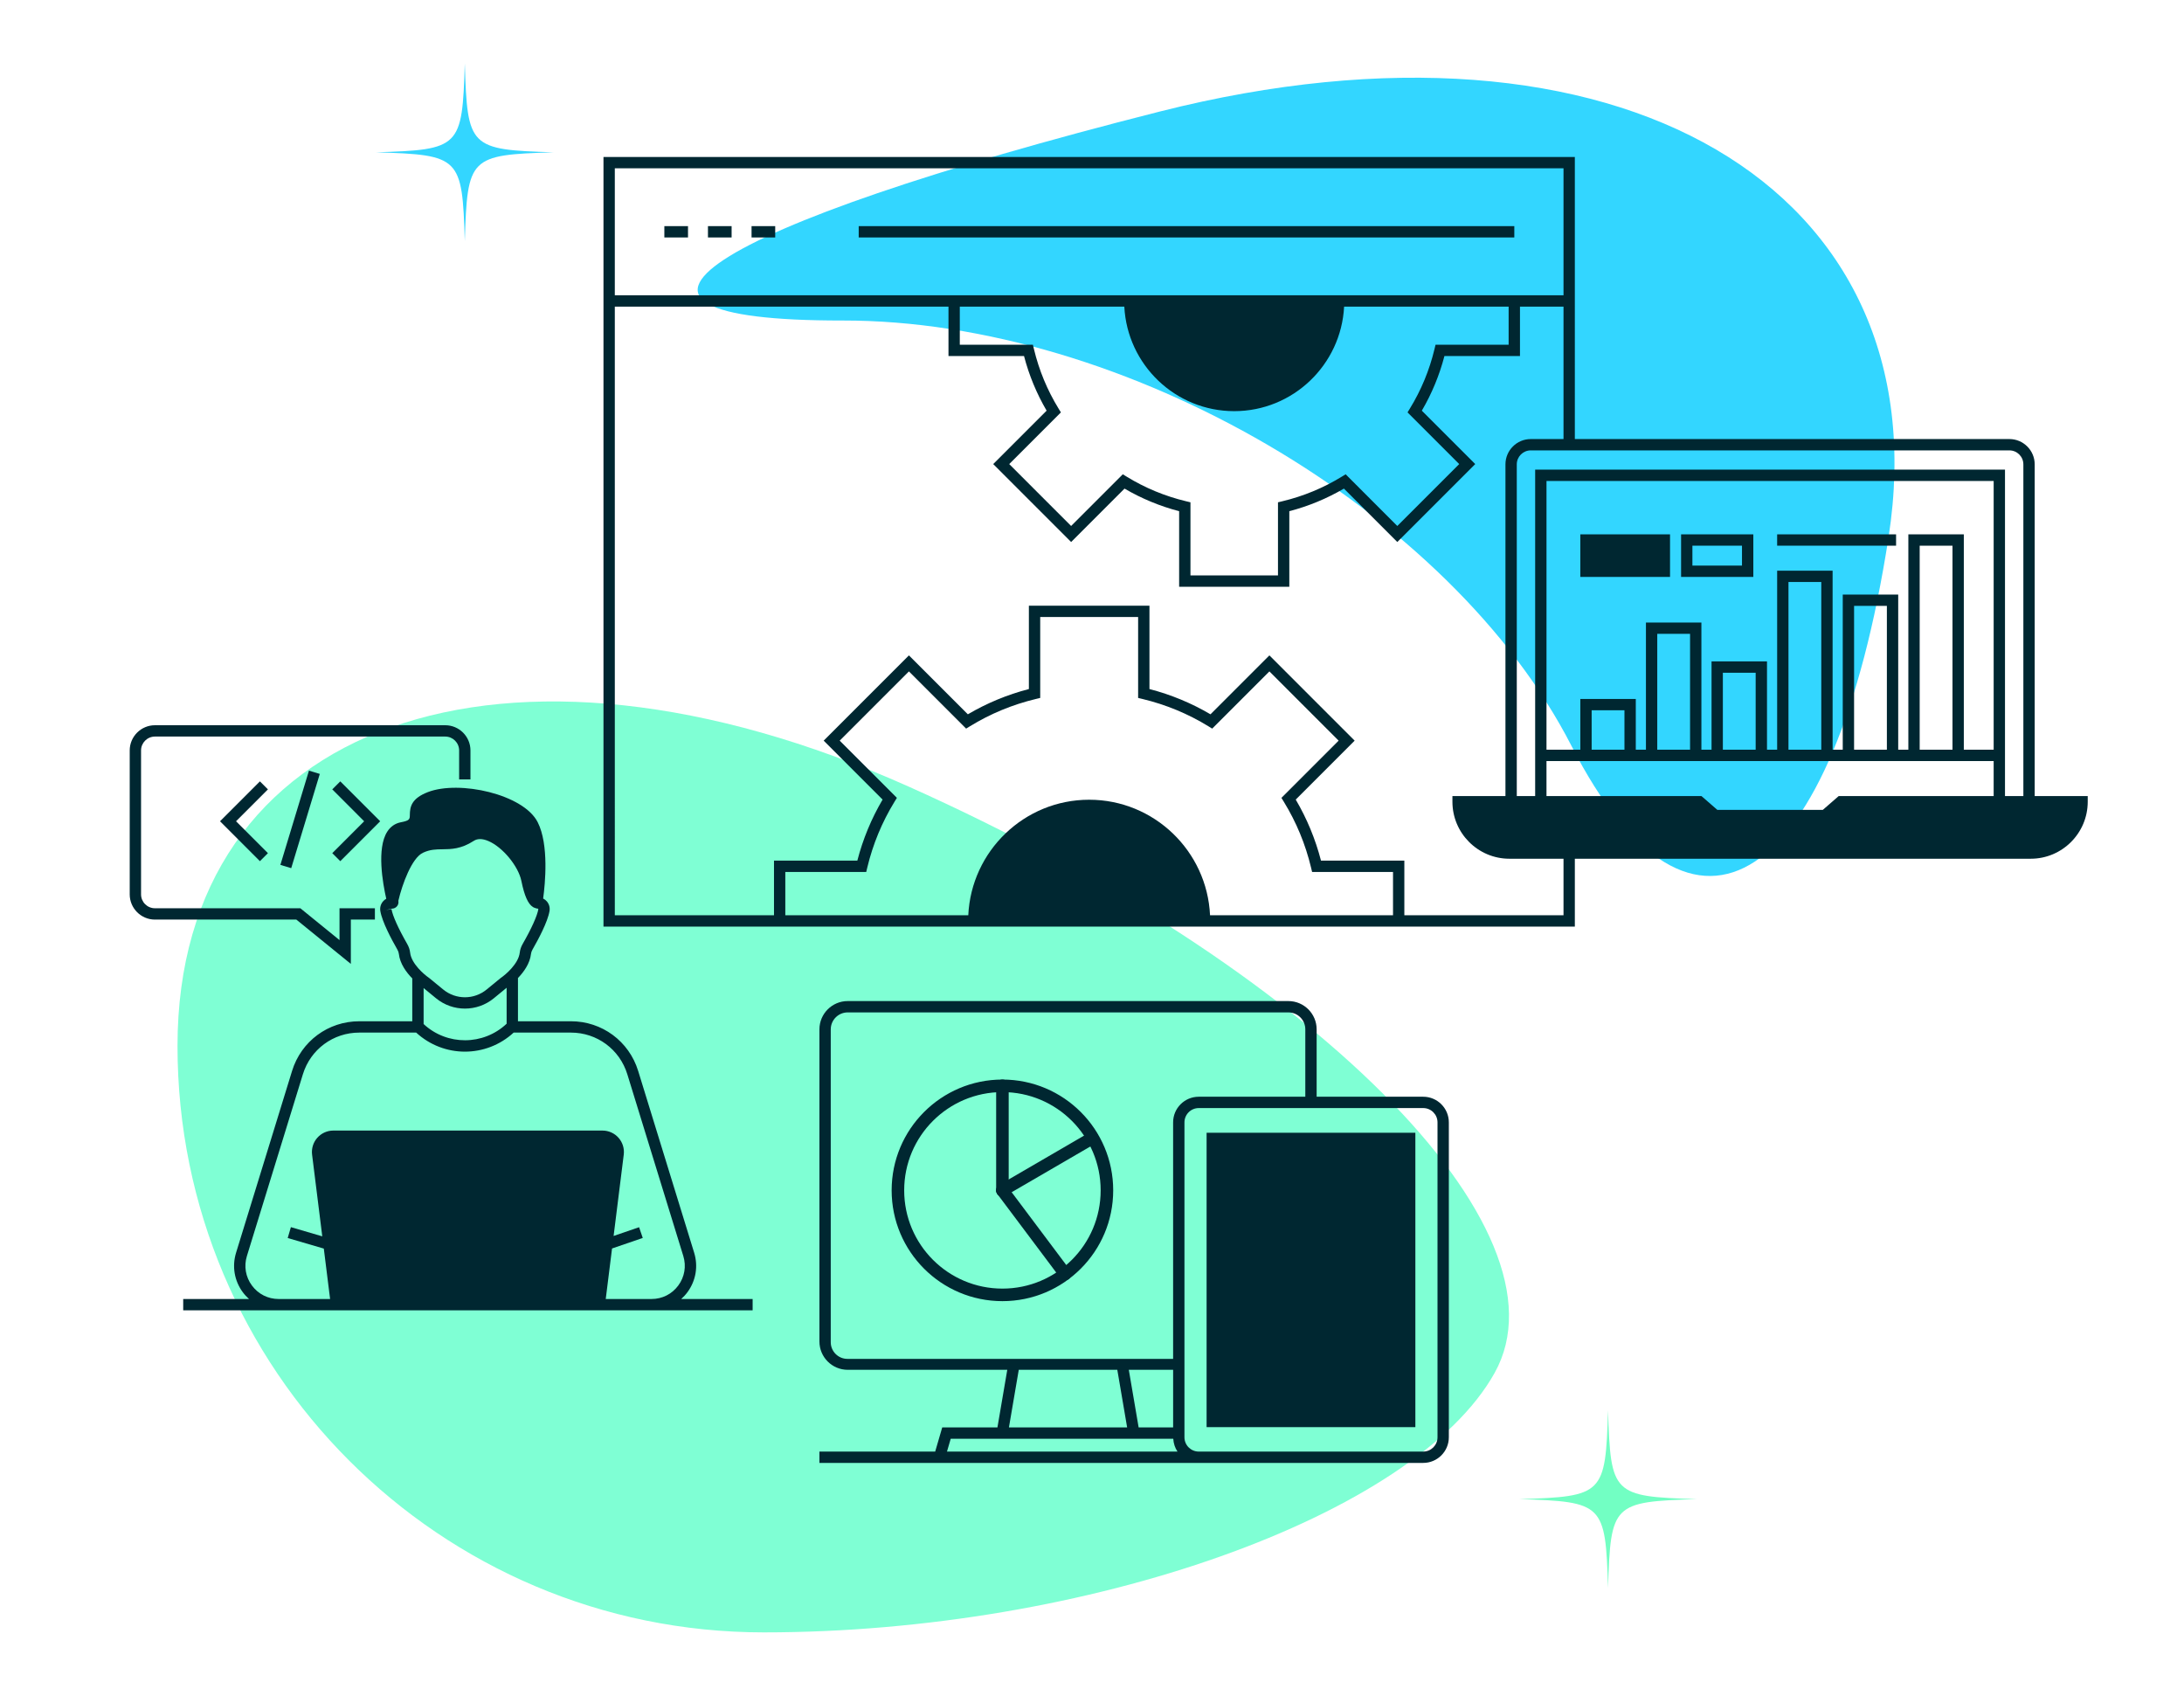
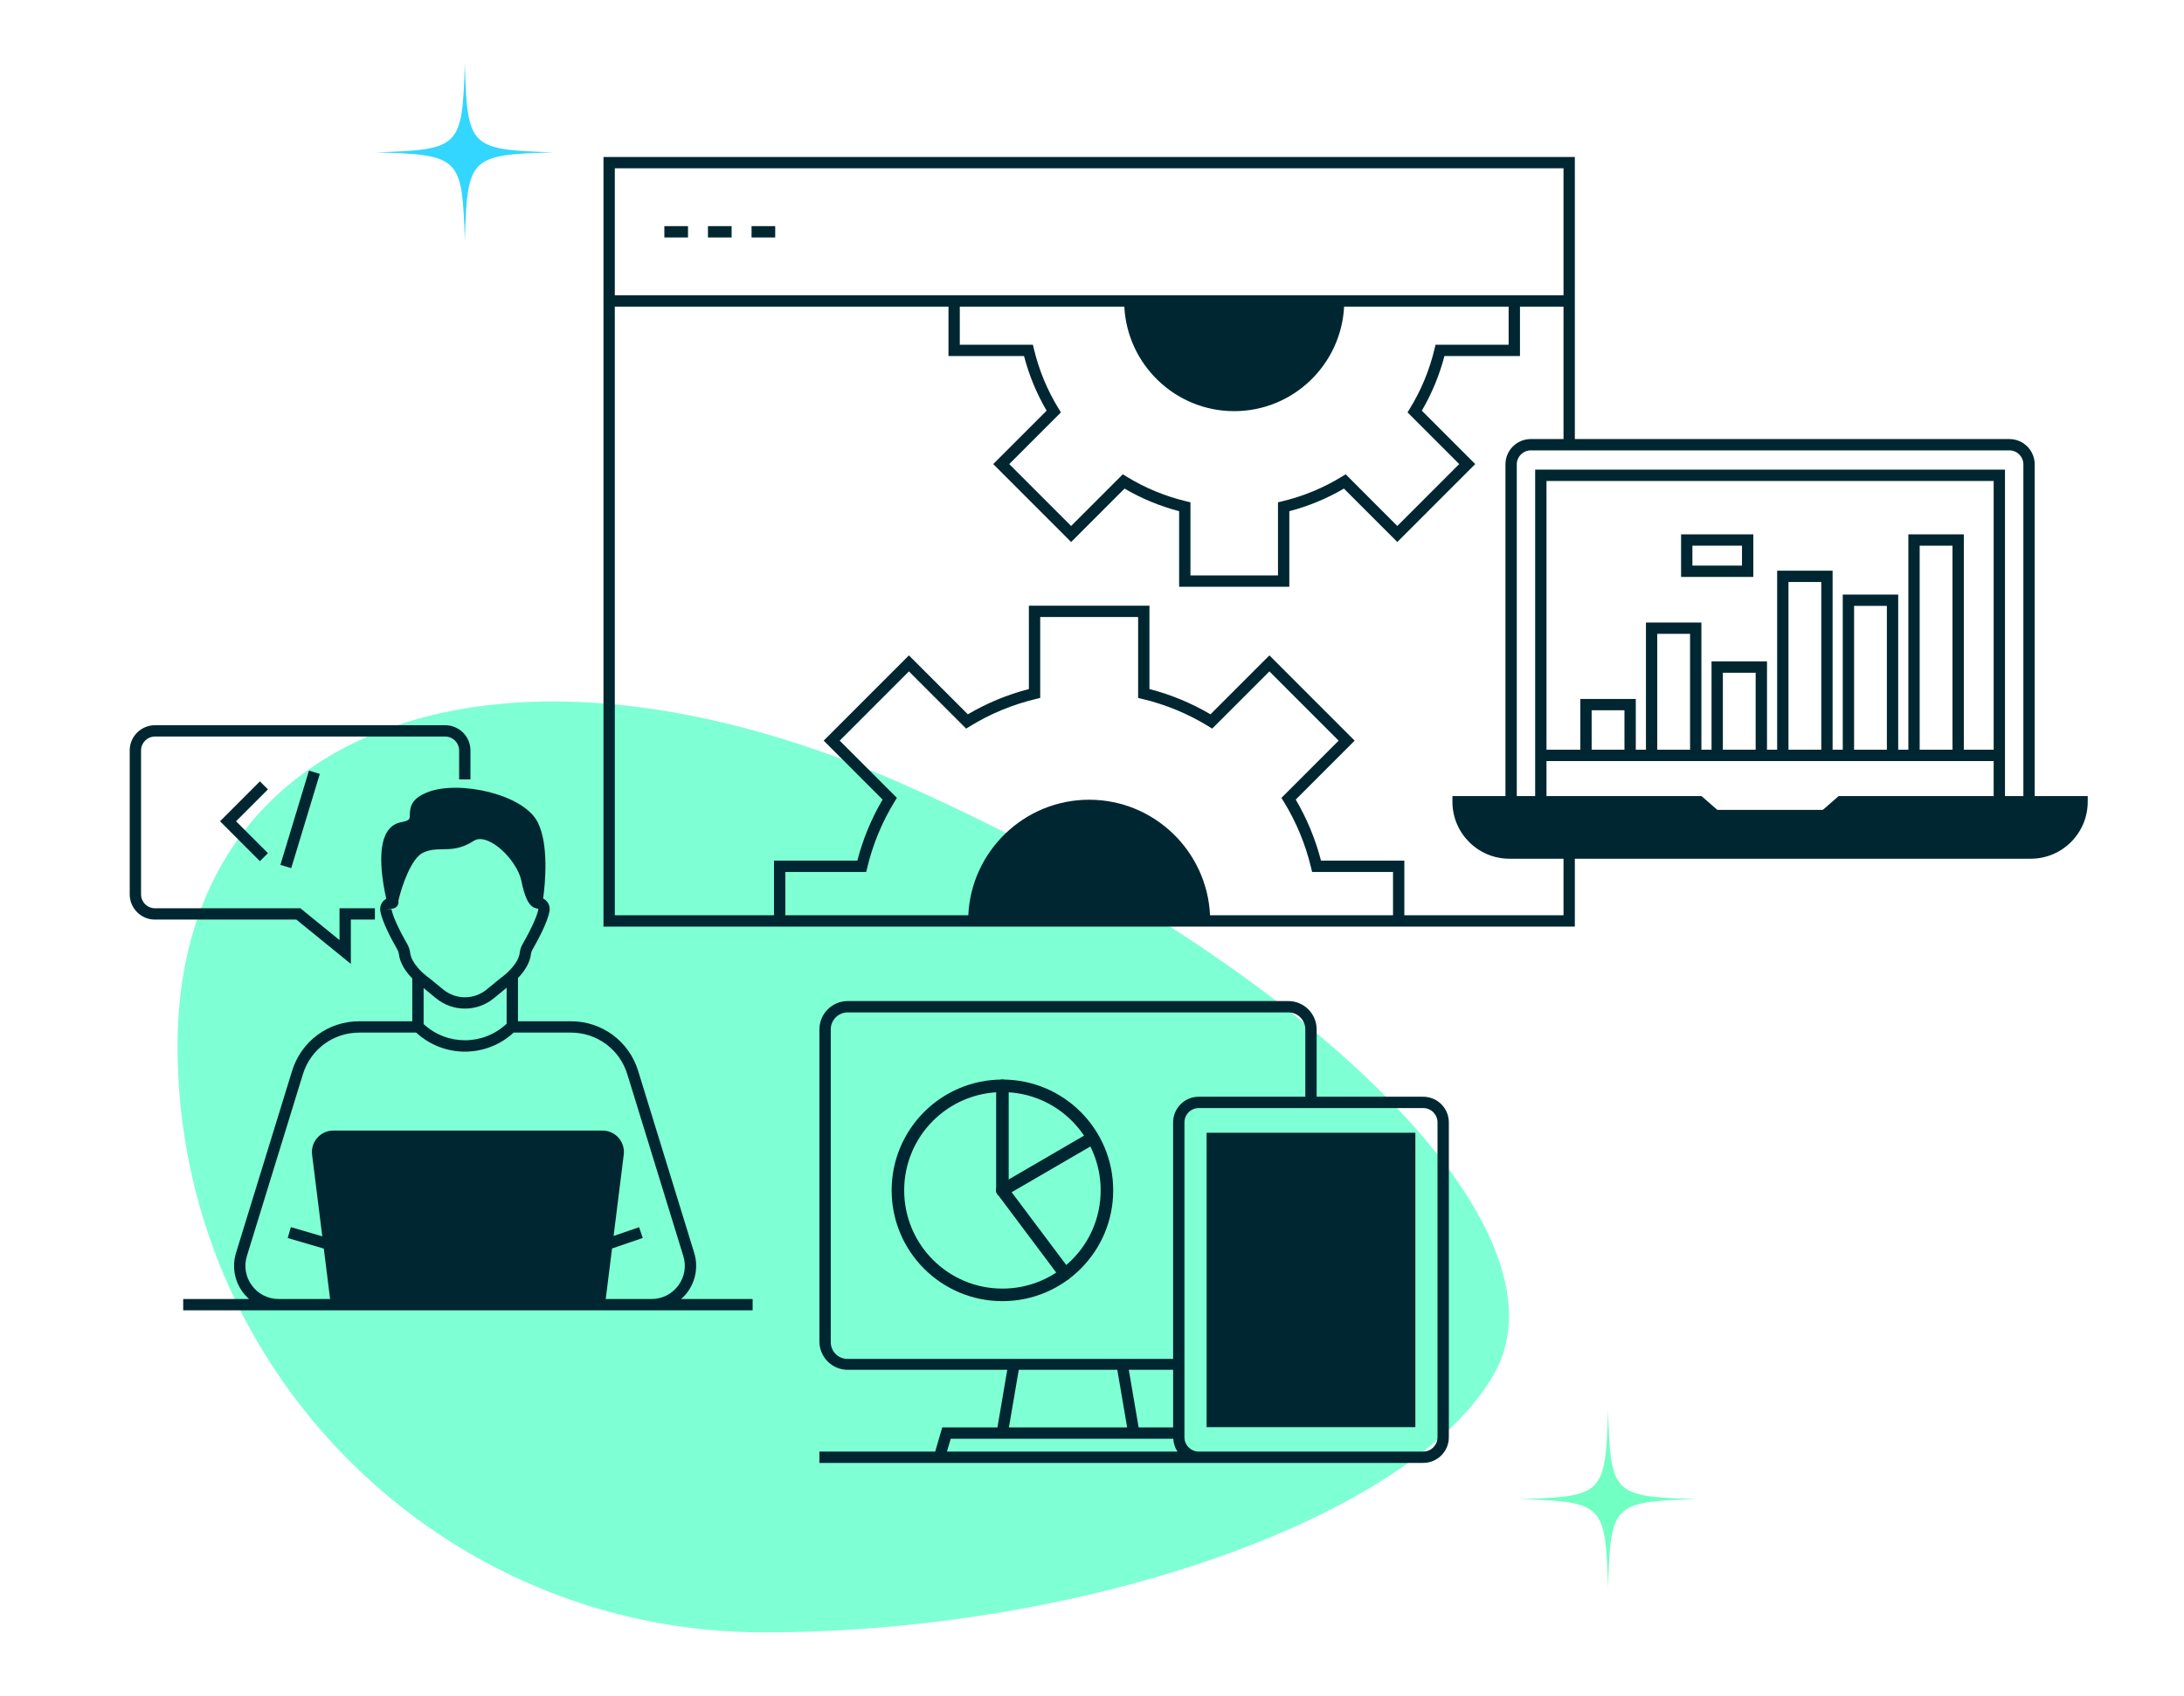
<svg xmlns="http://www.w3.org/2000/svg" id="a" viewBox="0 0 1024 795">
  <defs>
    <style>.b{stroke:#002731;stroke-linecap:round;stroke-miterlimit:10;stroke-width:5.88px;}.b,.c{fill:none;}.c,.d,.e,.f,.g{stroke-width:0px;}.d{fill:#72ffc3;}.e{fill:#33d6ff;}.f{fill:#7fffd4;}.g{fill:#002731;}</style>
  </defs>
  <rect class="c" width="1024" height="795" />
-   <path class="e" d="M543.689,52.31c-214.27,54.279-280.808,98.126-148.613,97.938,132.198-.189,285.222,89.131,341.793,199.504,56.569,110.372,123.107,66.525,148.61-97.935C910.986,87.353,757.962-1.966,543.689,52.31h0Z" />
  <path class="d" d="M795.562,702.747c-39.415,1.208-40.395,2.188-41.603,41.603-1.211-39.415-2.191-40.395-41.606-41.603,39.415-1.211,40.395-2.191,41.606-41.606,1.208,39.415,2.188,40.395,41.603,41.606h0Z" />
  <path class="e" d="M259.532,71.395c-39.415,1.208-40.395,2.188-41.606,41.603-1.208-39.415-2.188-40.395-41.603-41.603,39.415-1.211,40.395-2.191,41.603-41.606,1.211,39.415,2.191,40.395,41.606,41.606h0Z" />
  <path class="f" d="M700.796,643.544c-37.471,67.194-190.907,121.667-342.709,121.667S83.226,642.149,83.226,490.349s153.437-206.273,342.711-121.665c189.273,84.606,312.332,207.667,274.859,274.859h0Z" />
  <path class="g" d="M761.648,351.438h-15.38v-18.476h15.38v18.476h0ZM792.41,351.438h-15.38v-54.306h15.38v54.306h0ZM823.169,351.438h-15.38v-36.084h15.38v36.084h0ZM853.931,351.438h-15.38v-78.612h15.38v78.612h0ZM884.691,351.438h-15.38v-67.409h15.38v67.409h0ZM915.453,351.438h-15.382v-95.638h15.382v95.638h0ZM934.758,351.438h-13.993v-100.95h-26.006v100.95h-4.756v-72.721h-26.003v72.721h-4.756v-83.923h-26.003v83.923h-4.759v-41.396h-26.003v41.396h-4.756v-59.617h-26.003v59.617h-4.759v-23.788h-26.003v23.788h-15.866v-125.975h209.667v125.975h0ZM725.091,373.181v-16.431h209.667v16.431h-58.85v.003h-13.823l-7.444,6.47h-49.432l-7.444-6.47h-11.178v-.003h-61.495ZM711.164,217.681c0-3.615,2.943-6.555,6.554-6.555h224.412c3.612,0,6.554,2.94,6.554,6.555v155.5h-8.615v-153.03h-220.29v153.03h-8.615v-155.5h0ZM953.996,373.181v-155.5c0-6.541-5.322-11.866-11.866-11.866h-224.412c-6.544,0-11.866,5.325-11.866,11.866v155.5h-24.863v2.656c0,14.729,11.983,26.709,26.712,26.709h244.447c14.729,0,26.712-11.98,26.712-26.709v-2.656h-24.863Z" />
-   <polygon class="g" points="740.956 270.447 783.019 270.447 783.019 250.488 740.956 250.488 740.956 270.447 740.956 270.447" />
  <path class="g" d="M793.509,255.8h23.249v9.335h-23.249v-9.335h0ZM788.198,270.447h33.872v-19.958h-33.872v19.958h0Z" />
-   <polygon class="g" points="833.24 255.8 889.004 255.8 889.004 250.488 833.24 250.488 833.24 255.8 833.24 255.8" />
  <polygon class="g" points="121.864 366.281 103.158 384.986 121.864 403.691 125.619 399.935 110.669 384.986 125.619 370.036 121.864 366.281 121.864 366.281" />
-   <polygon class="g" points="159.544 403.691 178.249 384.986 159.544 366.281 155.789 370.036 170.736 384.986 155.789 399.935 159.544 403.691 159.544 403.691" />
  <polygon class="g" points="136.545 406.968 149.943 362.789 144.86 361.248 131.462 405.428 136.545 406.968 136.545 406.968" />
  <path class="g" d="M293.346,608.933h-9.338l2.956-23.682,14.402-4.942-1.724-5.027-11.946,4.101,4.756-38.119c.359-2.858-.531-5.736-2.435-7.896-1.907-2.159-4.65-3.397-7.532-3.397h-126.188c-2.879,0-5.625,1.238-7.532,3.397-1.904,2.159-2.794,5.038-2.435,7.896l4.778,38.291-14.716-4.308-1.49,5.099,16.923,4.953,2.951,23.634h-24.128c-4.993,0-9.558-2.303-12.525-6.323-2.967-4.016-3.824-9.056-2.353-13.829l26.247-85.193c3.593-11.688,14.222-19.541,26.449-19.541h26.67c6.448,5.93,14.639,8.931,22.853,8.931s16.405-3.001,22.853-8.931h26.845c12.227,0,22.856,7.853,26.449,19.544l26.247,85.187c1.469,4.775.613,9.816-2.356,13.831-2.964,4.021-7.532,6.323-12.525,6.323h-12.158ZM190.901,442.46c-4.087-7.115-6.831-13.199-7.335-16.277l-2.621.43,2.818-.672c.956,0,1.843-.433,2.433-1.185.555-.714.754-1.615.579-2.494,1.811-7.792,6.307-20.07,11.526-22.516,3.341-1.564,6.037-1.596,9.162-1.631,4.095-.045,8.735-.096,14.684-3.954,1.729-1.123,4.013-1.1,6.786.066,6.711,2.823,14.118,11.778,15.536,18.787,1.392,6.876,3.115,10.748,5.423,12.185.327.202.632.313.927.406.05.027.101.048.154.069.037.011.066.013.101.021.361.138.736.244,1.145.244l.197.242c-.507,3.081-3.248,9.165-7.335,16.275-.77,1.339-1.24,2.714-1.392,4.093-.574,5.219-6.624,10.35-8.908,11.887l-6.602,5.407c-5.901,4.857-14.471,4.857-20.378,0l-6.6-5.407c-2.284-1.538-8.334-6.669-8.908-11.887-.151-1.373-.619-2.749-1.392-4.09h0ZM198.616,463.173l5.811,4.775c3.928,3.232,8.746,4.849,13.563,4.849s9.633-1.617,13.561-4.849l5.989-4.919v16.856c-10.897,10.294-27.963,10.344-38.923.157v-16.87h0ZM319.394,608.933c1.054-.948,2.042-1.992,2.908-3.166,3.978-5.389,5.131-12.15,3.158-18.551l-26.245-85.19c-4.284-13.932-16.952-23.291-31.527-23.291h-24.837v-20.264c2.725-2.823,5.617-6.799,6.116-11.343.072-.643.313-1.325.714-2.024,2.619-4.552,7.136-12.952,7.973-18.062.266-1.604-.186-3.235-1.238-4.472-.489-.576-1.086-1.038-1.753-1.368.94-6.9,2.762-25.23-2.534-35.736-6.655-13.207-36.839-19.815-51.507-14.155-7.707,2.972-8.406,6.886-8.461,10.642-.029,2.08-.037,2.706-4.268,3.519-2.629.507-4.823,2.029-6.339,4.411-4.996,7.824-2.109,24.112-.451,31.429-.579.319-1.102.741-1.54,1.259-1.052,1.238-1.503,2.866-1.24,4.472.839,5.107,5.357,13.51,7.973,18.062.404.701.645,1.384.714,2.024.515,4.661,3.54,8.722,6.294,11.529v20.078h-24.837c-14.575,0-27.243,9.359-31.527,23.289l-26.246,85.193c-1.972,6.401-.822,13.162,3.156,18.551.868,1.174,1.854,2.218,2.908,3.166h-30.859v5.312h266.986v-5.312h-33.492Z" />
  <path class="g" d="M164.5,451.851v-20.776h11.276v-5.312h-16.588v14.926l-18.362-14.926h-68.184c-3.588,0-6.509-2.921-6.509-6.509v-67.468c0-3.588,2.92-6.507,6.509-6.507h136.122c3.588,0,6.507,2.919,6.507,6.507v13.582h5.312v-13.582c0-6.517-5.301-11.818-11.818-11.818H72.642c-6.518,0-11.82,5.301-11.82,11.818v67.468c0,6.517,5.303,11.821,11.82,11.821h66.298l25.559,20.776h0Z" />
  <polygon class="g" points="311.493 111.314 322.581 111.314 322.581 106.002 311.493 106.002 311.493 111.314 311.493 111.314" />
  <polygon class="g" points="331.937 111.314 343.025 111.314 343.025 106.002 331.937 106.002 331.937 111.314 331.937 111.314" />
  <polygon class="g" points="352.379 111.314 363.467 111.314 363.467 106.002 352.379 106.002 352.379 111.314 352.379 111.314" />
  <path class="g" d="M288.263,138.419v-59.519h444.811v59.519h-444.811ZM707.35,161.594h-34.278l-.486,2.037c-2.369,9.89-6.254,19.278-11.55,27.899l-1.094,1.785,24.231,24.231-29.02,29.017-24.229-24.232-1.787,1.097c-8.621,5.296-18.006,9.181-27.896,11.547l-2.037.489v34.276h-41.037v-34.276l-2.04-.489c-9.885-2.366-19.273-6.252-27.896-11.547l-1.787-1.097-24.232,24.232-29.017-29.017,24.231-24.229-1.097-1.787c-5.293-8.623-9.178-18.009-11.547-27.899l-.486-2.037h-34.276v-17.863h77.138c1.394,27.248,23.937,49.005,51.525,49.005s50.131-21.756,51.528-49.005h77.14v17.863h0ZM368.205,408.745h37.938l.486-2.037c2.621-10.95,6.926-21.35,12.793-30.908l1.097-1.787-26.818-26.818,32.462-32.462,26.816,26.818,1.787-1.097c9.556-5.867,19.956-10.169,30.913-12.793l2.037-.489v-37.935h45.908v37.935l2.037.489c10.952,2.621,21.353,6.926,30.911,12.793l1.787,1.097,26.815-26.818,32.462,32.462-26.818,26.818,1.094,1.787c5.869,9.558,10.177,19.958,12.796,30.908l.486,2.037h37.941v20.301h-85.79c-1.402-30.088-26.247-54.157-56.675-54.157s-55.275,24.069-56.677,54.157h-85.788v-20.301h0ZM282.951,73.588v360.769h455.435v-34.467h-5.312v29.155h-74.628v-25.612h-39.08c-2.611-10.071-6.586-19.677-11.842-28.614l27.623-27.626-39.972-39.972-27.623,27.623c-8.934-5.256-18.543-9.232-28.616-11.842v-39.077h-56.531v39.077c-10.073,2.611-19.682,6.589-28.616,11.842l-27.626-27.623-39.972,39.972,27.623,27.626c-5.256,8.937-9.232,18.543-11.842,28.614h-39.077v25.612h-74.631V143.731h156.445v23.174h35.42c2.35,9.006,5.909,17.603,10.594,25.602l-25.039,25.039,36.528,36.531,25.042-25.039c8.002,4.685,16.593,8.241,25.602,10.594v35.42h51.66v-35.42c9.009-2.353,17.603-5.909,25.602-10.594l25.036,25.039,36.53-36.531-25.039-25.039c4.685-7.999,8.244-16.593,10.597-25.602h35.42v-23.174h20.412v64.74h5.312V73.588h-455.435Z" />
-   <polygon class="g" points="402.616 111.314 710.006 111.314 710.006 106.002 402.616 106.002 402.616 111.314 402.616 111.314" />
  <path class="g" d="M673.996,673.756c0,3.694-3.006,6.701-6.698,6.701h-105.249c-3.694,0-6.701-3.006-6.701-6.701v-147.628c0-3.694,3.006-6.701,6.701-6.701h105.249c3.692,0,6.698,3.006,6.698,6.701v147.628h0ZM445.759,674.444h104.346c.13,2.212.81,4.279,1.979,6.013h-108.078l1.753-6.013h0ZM477.663,642.126h46.203l4.613,27.007h-55.429l4.613-27.007h0ZM533.868,669.132l-4.613-27.007h20.781v27.007h-16.168ZM389.512,482.528c0-4.382,3.564-7.946,7.943-7.946h206.618c4.387,0,7.943,3.556,7.943,7.943v31.591h-49.969c-6.634,0-12.012,5.378-12.012,12.012v110.872h-152.707c-4.317,0-7.817-3.5-7.817-7.817v-146.655h0ZM667.298,514.116h-49.969v-31.588c0-7.309-5.946-13.258-13.255-13.258h-206.618c-7.309,0-13.255,5.949-13.255,13.258v146.342c0,7.309,5.946,13.255,13.255,13.255h74.819l-4.613,27.007h-25.886l-3.301,11.324h-54.274v5.312h283.097c6.624,0,12.01-5.386,12.01-12.012v-147.628c0-6.626-5.386-12.012-12.01-12.012h0Z" />
  <polygon class="g" points="565.73 531 663.614 531 663.614 669 565.73 669 565.73 531 565.73 531" />
  <circle class="b" cx="470" cy="558" r="49" />
  <line class="b" x1="470" y1="558" x2="470" y2="509" />
  <line class="b" x1="499.4" y1="597.2" x2="470" y2="558" />
  <line class="b" x1="512.14" y1="533.5" x2="470" y2="558" />
</svg>